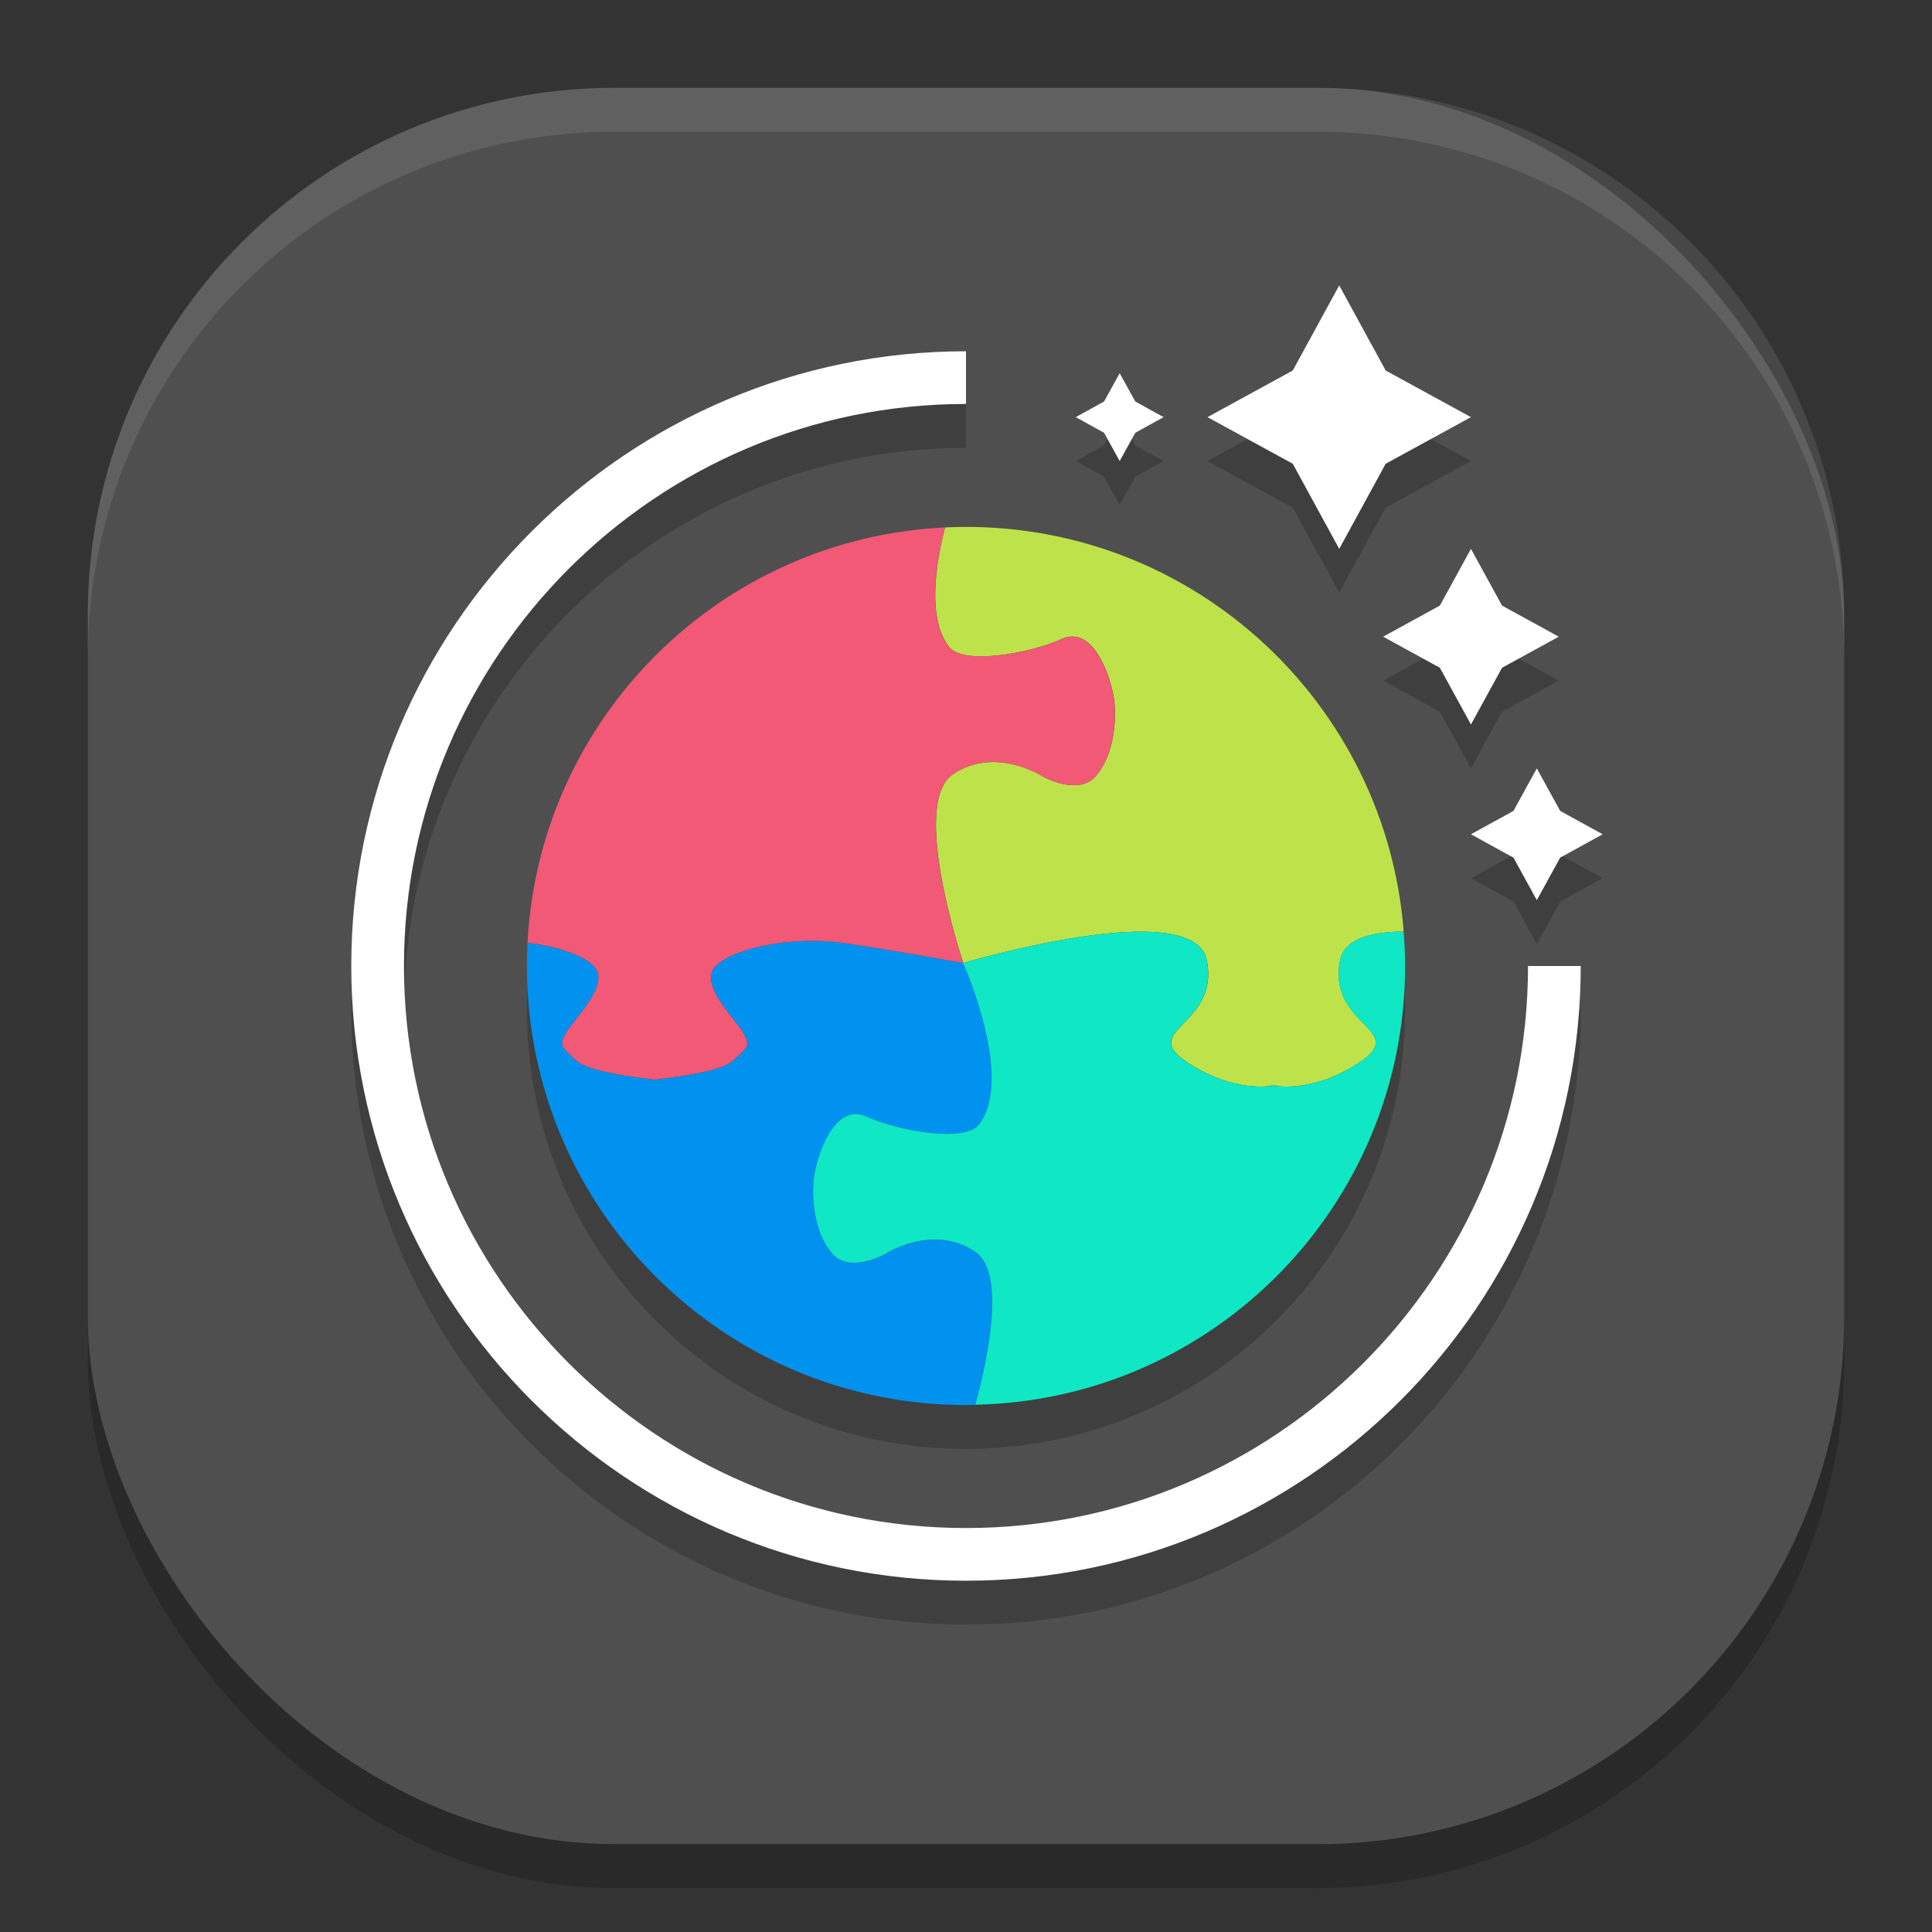
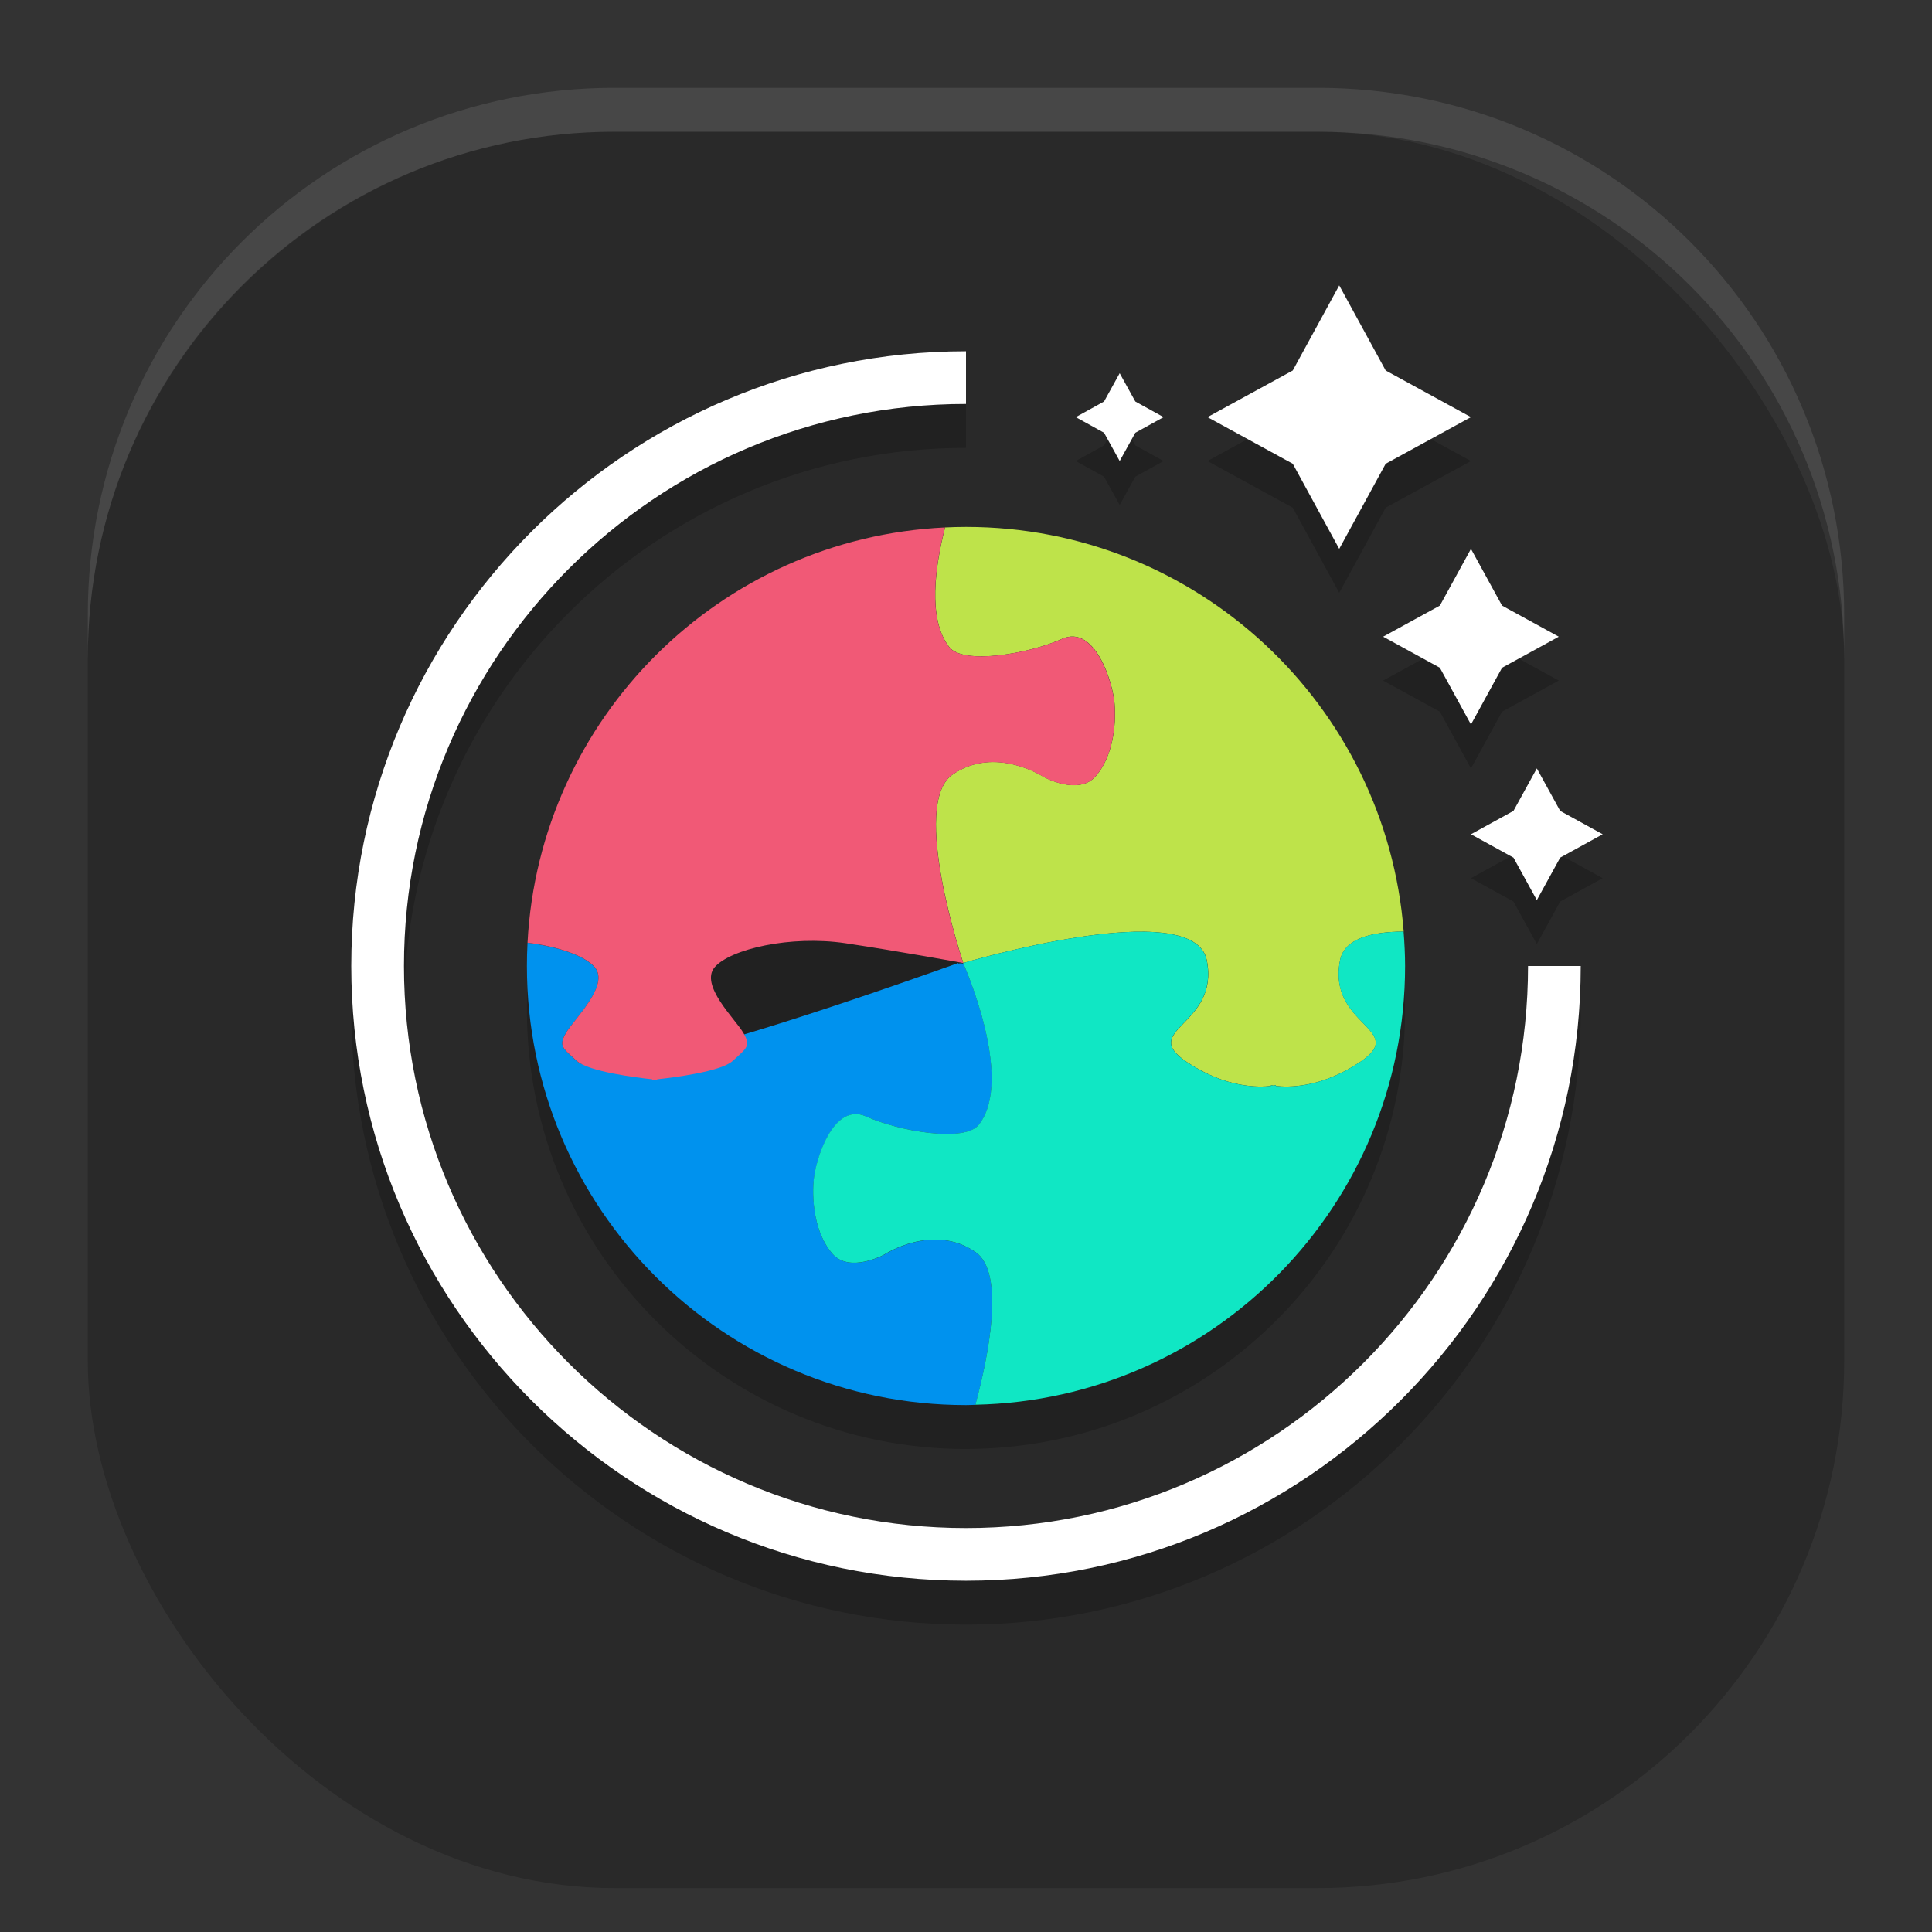
<svg xmlns="http://www.w3.org/2000/svg" width="22" height="22" version="1">
  <rect width="100%" height="100%" fill="#333333" stroke="none" />
  <rect style="opacity:0.2" width="20" height="20" x="1" y="1.5" rx="6" ry="6" />
-   <rect style="fill:#4f4f4f" width="20" height="20" x="1" y="1" rx="6" ry="6" />
  <path style="opacity:0.2" d="M 15.25,3.75 14.721,4.719 13.75,5.25 14.721,5.781 15.25,6.75 15.779,5.781 16.75,5.25 15.779,4.719 Z M 11,4.5 c -3.86,0 -7,3.14 -7,7 0,3.86 3.14,7 7,7 3.86,0 7,-3.14 7,-7 h -0.6 c 0,3.529 -2.871,6.4 -6.4,6.4 C 7.471,17.9 4.6,15.029 4.6,11.5 4.6,7.971 7.471,5.1 11,5.1 Z M 12.75,4.75 12.572,5.072 12.25,5.25 12.572,5.428 12.75,5.75 12.928,5.428 13.25,5.25 12.928,5.072 Z M 11,6.5 C 10.92,6.5 10.841,6.502 10.762,6.506 8.199,6.626 6.141,8.677 6.008,11.236 6.003,11.324 6,11.411 6,11.5 c 0,2.761 2.239,5 5,5 0.036,0 0.071,-0.001 0.107,-0.002 C 13.819,16.44 16,14.225 16,11.5 16,11.368 15.992,11.237 15.982,11.107 15.782,8.529 13.629,6.5 11,6.5 Z M 16.75,6.75 16.396,7.396 15.75,7.75 16.396,8.104 16.75,8.75 17.104,8.104 17.75,7.75 17.104,7.396 Z M 17.5,9.25 17.234,9.734 16.75,10 17.234,10.266 17.5,10.75 17.766,10.266 18.25,10 17.766,9.734 Z m -3.666,3.516 c 0.3,0.122 0.537,0.114 0.639,0.102 -0.102,0.012 -0.339,0.02 -0.639,-0.102 z m -6.379,0.027 c 0.018,0.002 0.027,0.002 0.027,0.002 v 0.002 c 0,0 -0.01,-0.002 -0.027,-0.004 z m 0,0 c -0.018,0.002 -0.027,0.004 -0.027,0.004 v -0.002 c 0,0 0.01,-1.53e-4 0.027,-0.002 z" />
  <path style="opacity:0.1;fill:#ffffff" d="M 7,1 C 3.676,1 1,3.676 1,7 v 0.5 c 0,-3.324 2.676,-6 6,-6 h 8 c 3.324,0 6,2.676 6,6 V 7 C 21,3.676 18.324,1 15,1 Z" />
  <path style="fill:#ffffff" d="M 15.25,3.25 14.721,4.219 13.75,4.75 14.721,5.281 15.25,6.25 15.779,5.281 16.75,4.75 15.779,4.219 Z M 11,4 c -3.86,0 -7,3.14 -7,7 0,3.86 3.14,7 7,7 3.86,0 7,-3.14 7,-7 h -0.6 c 0,3.529 -2.871,6.4 -6.4,6.4 C 7.471,17.4 4.6,14.529 4.6,11 4.6,7.471 7.471,4.6 11,4.6 Z M 12.75,4.25 12.572,4.572 12.25,4.75 12.572,4.928 12.75,5.25 12.928,4.928 13.25,4.75 12.928,4.572 Z m 4,2 L 16.396,6.896 15.75,7.25 16.396,7.604 16.75,8.25 17.104,7.604 17.75,7.25 17.104,6.896 Z M 17.5,8.75 17.234,9.234 16.75,9.5 17.234,9.766 17.5,10.25 17.766,9.766 18.25,9.5 17.766,9.234 Z" />
-   <path style="fill:#0092ee" d="m 10.968,10.966 c 0,0 -0.712,-0.131 -1.339,-0.225 -0.627,-0.094 -1.314,0.068 -1.489,0.272 -0.176,0.204 0.232,0.59 0.323,0.745 0.091,0.155 0.042,0.176 -0.119,0.323 -0.135,0.123 -0.683,0.191 -0.86,0.21 v 0.006 c 0,0 -0.01,-10e-4 -0.028,-0.003 -0.018,0.002 -0.028,0.003 -0.028,0.003 v -0.006 C 7.25,12.271 6.703,12.204 6.568,12.081 6.406,11.933 6.357,11.912 6.448,11.757 6.54,11.603 6.947,11.217 6.771,11.013 6.664,10.888 6.366,10.78 6.007,10.736 c -0.005,0.088 -0.007,0.176 -0.007,0.264 0,2.761 2.239,5 5,5 0.036,0 0.072,-0.002 0.108,-0.003 0.148,-0.554 0.341,-1.503 0.002,-1.738 -0.487,-0.337 -1.04,0.028 -1.04,0.028 0,0 -0.393,0.215 -0.59,-0.009 -0.197,-0.225 -0.234,-0.581 -0.215,-0.824 0.019,-0.244 0.225,-0.909 0.599,-0.74 0.375,0.169 1.122,0.298 1.283,0.094 0.412,-0.525 -0.179,-1.841 -0.179,-1.841" />
+   <path style="fill:#0092ee" d="m 10.968,10.966 v 0.006 c 0,0 -0.01,-10e-4 -0.028,-0.003 -0.018,0.002 -0.028,0.003 -0.028,0.003 v -0.006 C 7.25,12.271 6.703,12.204 6.568,12.081 6.406,11.933 6.357,11.912 6.448,11.757 6.54,11.603 6.947,11.217 6.771,11.013 6.664,10.888 6.366,10.78 6.007,10.736 c -0.005,0.088 -0.007,0.176 -0.007,0.264 0,2.761 2.239,5 5,5 0.036,0 0.072,-0.002 0.108,-0.003 0.148,-0.554 0.341,-1.503 0.002,-1.738 -0.487,-0.337 -1.04,0.028 -1.04,0.028 0,0 -0.393,0.215 -0.59,-0.009 -0.197,-0.225 -0.234,-0.581 -0.215,-0.824 0.019,-0.244 0.225,-0.909 0.599,-0.74 0.375,0.169 1.122,0.298 1.283,0.094 0.412,-0.525 -0.179,-1.841 -0.179,-1.841" />
  <path style="fill:#bee34a" d="m 10.968,10.966 c 0,0 2.624,-0.781 2.774,-0.032 0.15,0.749 -0.787,0.787 -0.225,1.161 0.446,0.297 0.82,0.288 0.956,0.271 v -0.009 c 0,0 0.01,0.002 0.028,0.005 0.018,-0.003 0.028,-0.005 0.028,-0.005 v 0.009 c 0.136,0.017 0.51,0.026 0.956,-0.271 0.562,-0.375 -0.375,-0.412 -0.225,-1.161 0.048,-0.241 0.344,-0.324 0.724,-0.326 -0.2,-2.578 -2.354,-4.608 -4.983,-4.608 -0.08,0 -0.16,0.002 -0.239,0.006 -0.111,0.432 -0.203,1.045 0.048,1.363 0.161,0.205 0.909,0.075 1.283,-0.094 0.375,-0.169 0.581,0.496 0.599,0.74 0.019,0.244 -0.019,0.599 -0.215,0.824 -0.197,0.225 -0.59,0.009 -0.59,0.009 0,0 -0.553,-0.365 -1.04,-0.028 -0.487,0.337 0.122,2.145 0.122,2.145" />
  <path style="fill:#f15976" d="m 6.448,11.757 c -0.091,0.155 -0.042,0.176 0.119,0.323 0.135,0.123 0.683,0.191 0.86,0.21 v 0.006 c 0,0 0.01,-10e-4 0.028,-0.003 0.018,0.002 0.028,0.003 0.028,0.003 v -0.006 C 7.66,12.271 8.208,12.204 8.343,12.081 8.505,11.933 8.554,11.912 8.462,11.757 8.371,11.603 7.964,11.216 8.139,11.013 8.315,10.809 9.001,10.647 9.629,10.741 c 0.627,0.094 1.339,0.225 1.339,0.225 0,0 -0.609,-1.808 -0.122,-2.145 0.487,-0.337 1.04,0.028 1.04,0.028 0,0 0.393,0.215 0.59,-0.009 C 12.673,8.615 12.71,8.259 12.691,8.016 12.673,7.772 12.466,7.107 12.092,7.276 11.717,7.444 10.97,7.574 10.809,7.369 10.558,7.05 10.65,6.438 10.761,6.006 8.198,6.127 6.141,8.176 6.007,10.735 c 0.359,0.044 0.657,0.153 0.764,0.277 0.176,0.204 -0.232,0.59 -0.323,0.745" />
  <path style="fill:#10e7c4" d="m 16,11 c 0,-0.132 -0.007,-0.262 -0.017,-0.392 -0.38,0.002 -0.676,0.085 -0.724,0.326 -0.15,0.749 0.787,0.787 0.225,1.161 -0.446,0.297 -0.82,0.288 -0.956,0.271 v -0.009 c 0,0 -0.01,0.002 -0.028,0.005 -0.018,-0.003 -0.028,-0.005 -0.028,-0.005 v 0.009 c -0.136,0.017 -0.51,0.026 -0.956,-0.271 -0.562,-0.375 0.375,-0.412 0.225,-1.161 -0.15,-0.749 -2.774,0.032 -2.774,0.032 0,0 0.591,1.317 0.179,1.841 -0.161,0.205 -0.909,0.075 -1.283,-0.094 -0.375,-0.169 -0.581,0.496 -0.599,0.74 -0.019,0.244 0.019,0.599 0.215,0.824 0.197,0.225 0.59,0.009 0.59,0.009 0,0 0.553,-0.365 1.04,-0.028 0.34,0.235 0.147,1.185 -0.002,1.738 C 13.819,15.94 16,13.725 16,11" />
</svg>